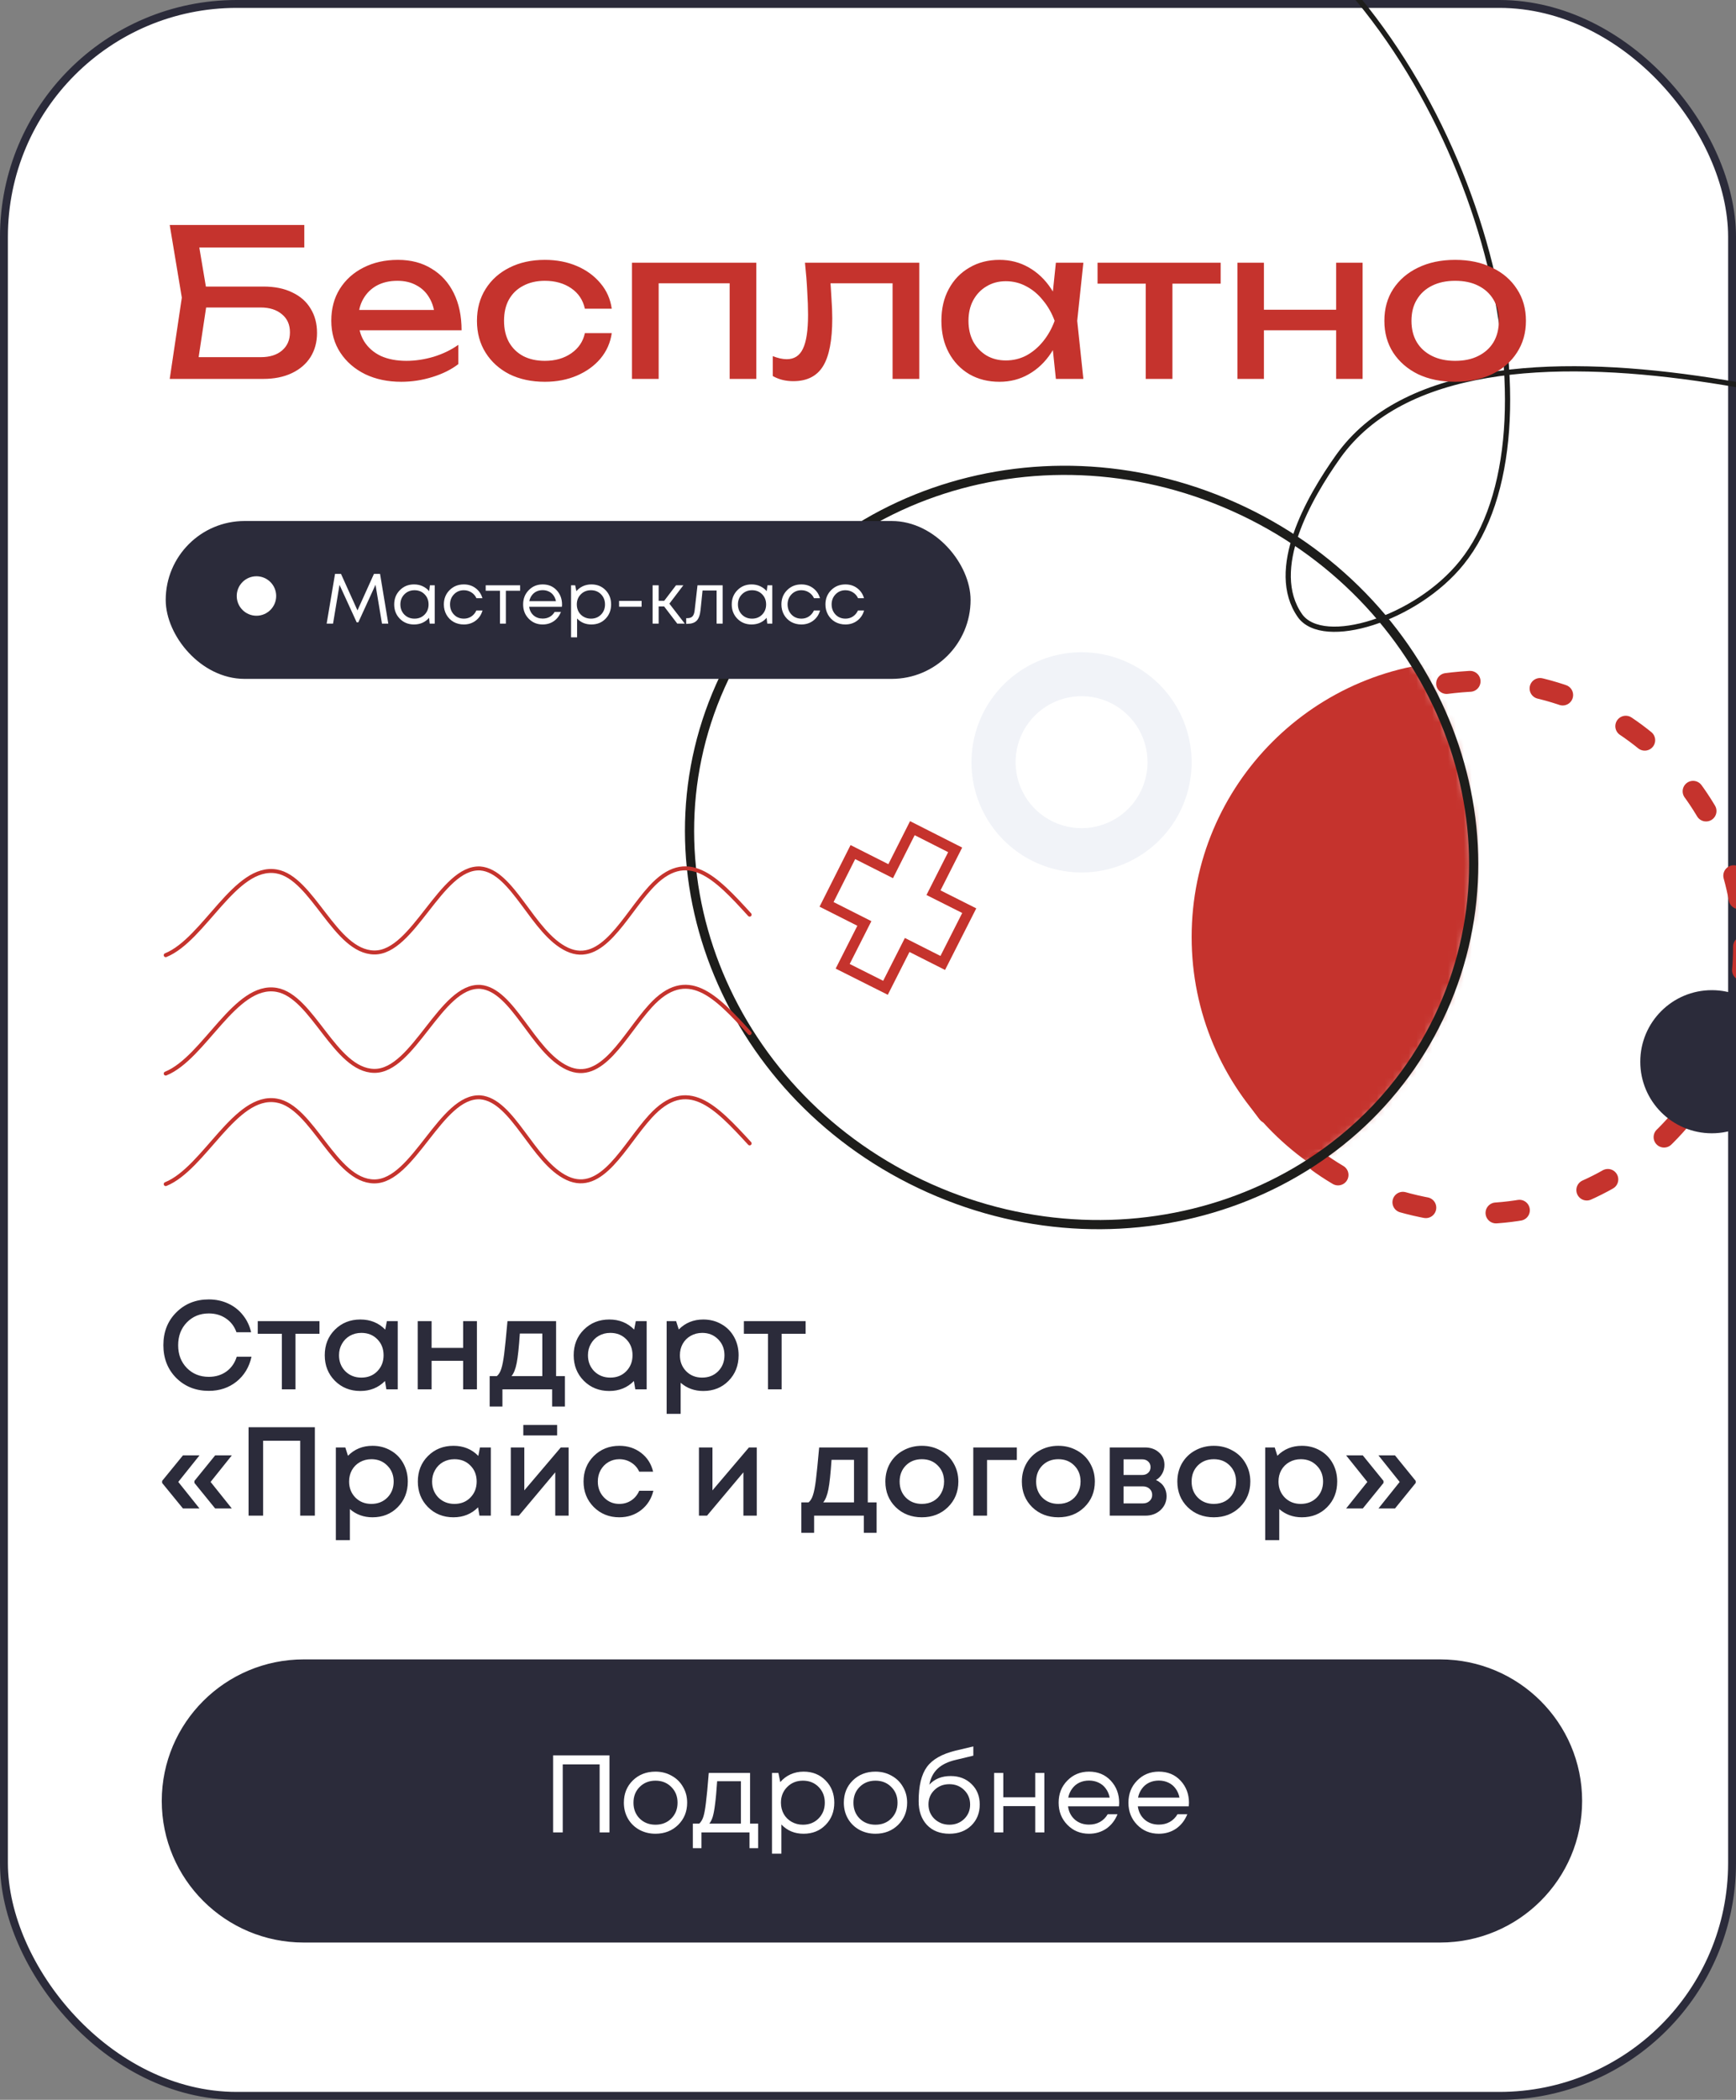
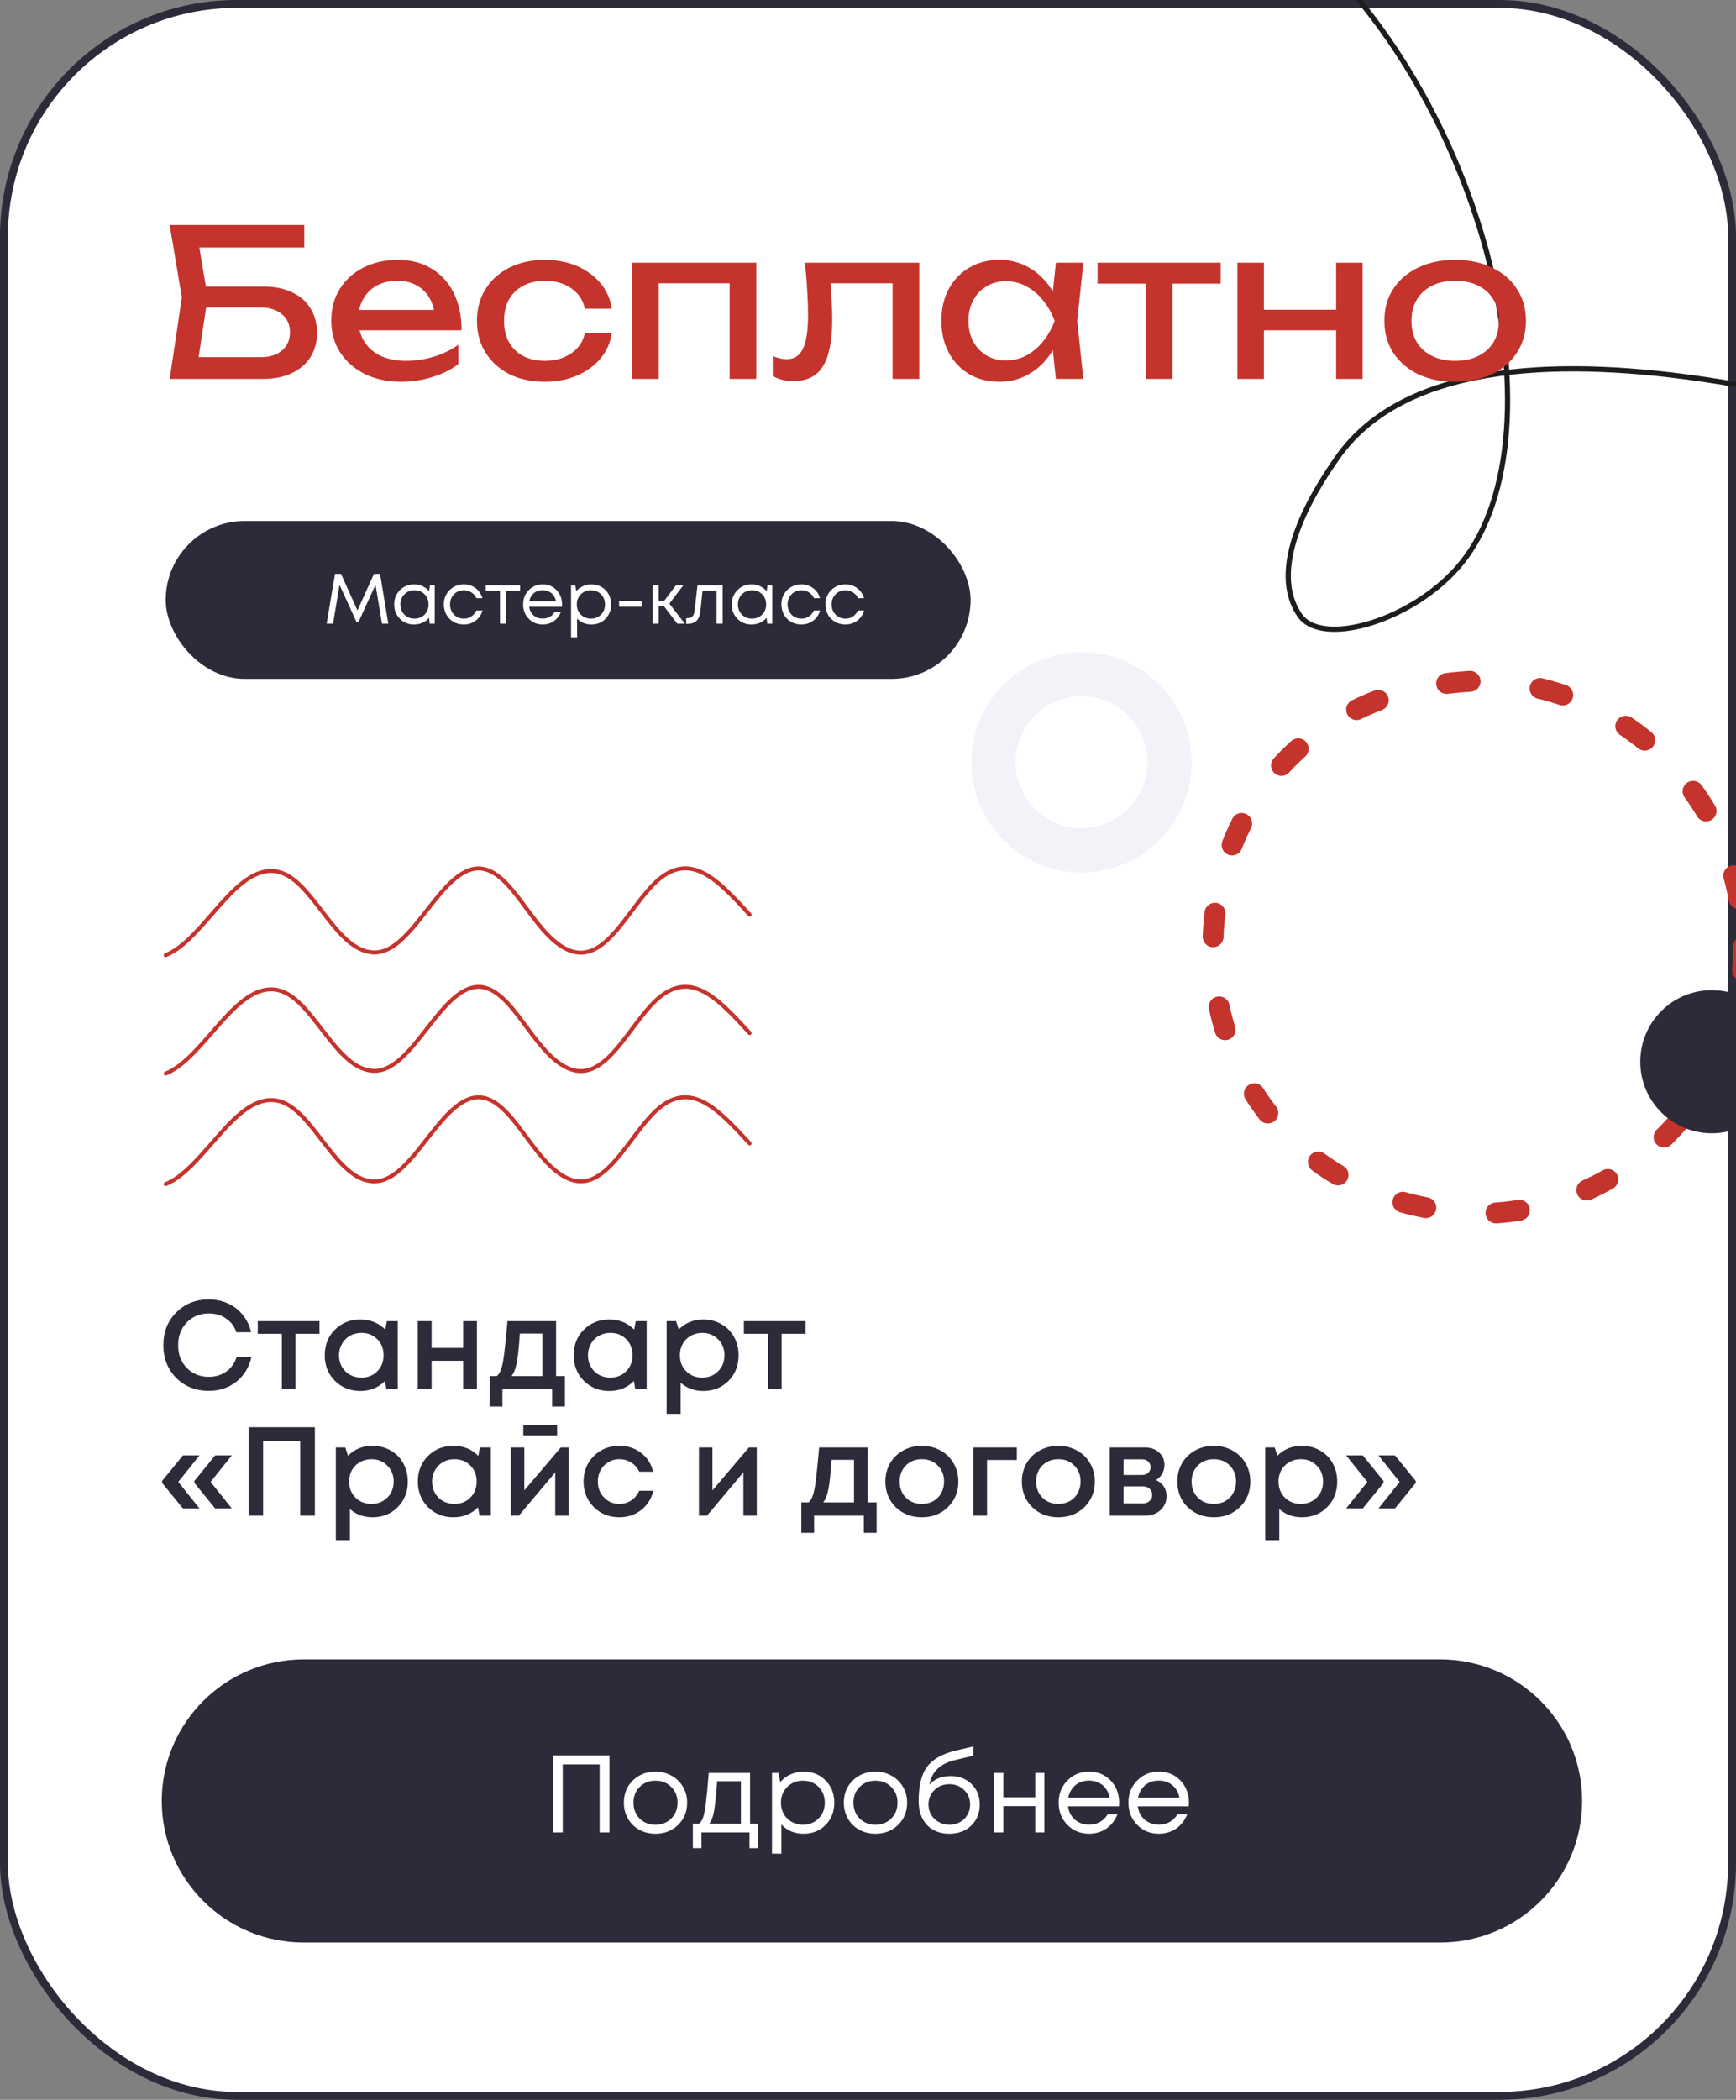
<svg xmlns="http://www.w3.org/2000/svg" width="220" height="266" viewBox="0 0 220 266" fill="none">
  <rect x="0" y="0" width="220" height="266" fill="#808080" stroke="none" />
  <g clip-path="url(#clip0_0_792)">
    <rect x="0.5" y="0.5" width="219" height="265" rx="29.5" fill="white" stroke="#2B2B3A" />
    <path d="M260.294 59.673C244.144 53.956 186.083 34.691 169.576 57.843C165.88 63.051 160.645 72.157 164.752 78.004C167.681 82.075 179.458 78.48 185.252 71.268C198.548 54.762 188.215 10.502 162.075 -10" stroke="#1D1D1B" stroke-width="0.661" stroke-linecap="round" stroke-linejoin="round" />
    <path d="M220.953 119.919C220.965 124.355 220.102 128.751 218.413 132.853C216.723 136.956 214.241 140.685 211.108 143.826C207.976 146.968 204.254 149.461 200.156 151.161C196.058 152.862 191.665 153.737 187.228 153.737C142.465 151.953 142.606 87.979 187.228 86.264C196.16 86.264 204.728 89.808 211.05 96.117C217.373 102.427 220.934 110.987 220.953 119.919Z" stroke="#C5332D" stroke-width="2.645" stroke-linecap="round" stroke-linejoin="round" stroke-dasharray="2.99 8.94" />
    <path d="M137.063 82.624C134.304 82.624 131.607 83.442 129.313 84.975C127.019 86.508 125.231 88.686 124.175 91.236C123.119 93.785 122.843 96.59 123.381 99.296C123.919 102.002 125.248 104.487 127.199 106.438C129.15 108.389 131.636 109.718 134.342 110.256C137.048 110.794 139.853 110.518 142.402 109.462C144.951 108.406 147.13 106.618 148.662 104.324C150.195 102.03 151.013 99.333 151.013 96.574C151.013 92.874 149.544 89.326 146.928 86.71C144.311 84.094 140.763 82.624 137.063 82.624ZM137.063 104.911C135.409 104.911 133.791 104.42 132.416 103.501C131.04 102.581 129.969 101.274 129.337 99.745C128.705 98.216 128.54 96.533 128.865 94.911C129.189 93.288 129.988 91.799 131.16 90.63C132.331 89.462 133.823 88.668 135.447 88.348C137.07 88.028 138.752 88.197 140.279 88.833C141.806 89.469 143.111 90.545 144.026 91.923C144.942 93.301 145.429 94.919 145.424 96.574C145.418 98.787 144.534 100.908 142.967 102.471C141.4 104.034 139.277 104.911 137.063 104.911Z" fill="#F1F3F8" />
-     <path d="M122.831 115.362L118.299 113.084L121.046 107.659L115.621 104.911L112.874 110.36L108.083 107.941L104.748 114.564L109.539 116.983L106.791 122.408L112.216 125.132L114.964 119.707L119.473 121.985L122.831 115.362Z" fill="white" stroke="#C5332D" stroke-width="1.322" stroke-miterlimit="10" />
    <mask id="mask0_0_792" style="mask-type:luminance" maskUnits="userSpaceOnUse" x="87" y="59" width="100" height="97">
-       <path d="M182.845 127.823C193.502 103.987 181.647 75.501 156.367 64.198C131.087 52.895 101.954 63.055 91.297 86.891C80.639 110.726 92.494 139.212 117.774 150.515C143.054 161.818 172.187 151.659 182.845 127.823Z" fill="white" />
-     </mask>
+       </mask>
    <g mask="url(#mask0_0_792)">
-       <path d="M185.983 153.667C205.296 153.667 220.953 138.011 220.953 118.697C220.953 99.384 205.296 83.728 185.983 83.728C166.67 83.728 151.014 99.384 151.014 118.697C151.014 138.011 166.67 153.667 185.983 153.667Z" fill="#C5332D" />
-     </g>
-     <path d="M182.845 127.823C193.502 103.987 181.647 75.502 156.367 64.198C131.087 52.895 101.954 63.055 91.297 86.891C80.639 110.726 92.494 139.212 117.774 150.515C143.054 161.818 172.187 151.659 182.845 127.823Z" stroke="#1D1D1B" stroke-width="1.164" stroke-miterlimit="10" />
+       </g>
    <path d="M216.935 143.562C221.941 143.562 226 139.504 226 134.497C226 129.49 221.941 125.432 216.935 125.432C211.928 125.432 207.869 129.49 207.869 134.497C207.869 139.504 211.928 143.562 216.935 143.562Z" fill="#2B2B3A" />
    <path d="M24.264 36.3H33.364C34.82 36.3 36.051 36.551 37.056 37.054C38.079 37.539 38.85 38.224 39.37 39.108C39.907 39.975 40.176 40.997 40.176 42.176C40.176 43.337 39.899 44.36 39.344 45.244C38.789 46.111 38.001 46.787 36.978 47.272C35.955 47.757 34.751 48 33.364 48H21.508L23.042 37.704L21.508 28.5H38.564V31.36H23.666L24.966 29.618L26.318 37.652L24.914 46.96L23.588 45.244H33.052C34.179 45.244 35.071 44.967 35.73 44.412C36.406 43.84 36.744 43.069 36.744 42.098C36.744 41.127 36.406 40.365 35.73 39.81C35.054 39.238 34.153 38.952 33.026 38.952H24.264V36.3ZM50.851 48.364C49.135 48.364 47.61 48.043 46.275 47.402C44.941 46.743 43.892 45.833 43.129 44.672C42.367 43.511 41.985 42.159 41.985 40.616C41.985 39.091 42.341 37.756 43.051 36.612C43.779 35.451 44.776 34.549 46.041 33.908C47.324 33.249 48.789 32.92 50.435 32.92C52.082 32.92 53.503 33.293 54.699 34.038C55.913 34.766 56.849 35.797 57.507 37.132C58.166 38.467 58.495 40.035 58.495 41.838H44.637V39.264H56.805L55.115 40.226C55.063 39.255 54.829 38.423 54.413 37.73C54.015 37.037 53.469 36.508 52.775 36.144C52.099 35.763 51.293 35.572 50.357 35.572C49.369 35.572 48.503 35.771 47.757 36.17C47.029 36.569 46.457 37.132 46.041 37.86C45.625 38.571 45.417 39.42 45.417 40.408C45.417 41.5 45.66 42.445 46.145 43.242C46.648 44.039 47.35 44.655 48.251 45.088C49.17 45.504 50.253 45.712 51.501 45.712C52.628 45.712 53.781 45.539 54.959 45.192C56.138 44.828 57.178 44.325 58.079 43.684V46.128C57.178 46.821 56.077 47.367 54.777 47.766C53.495 48.165 52.186 48.364 50.851 48.364ZM77.526 42.202C77.353 43.415 76.876 44.49 76.096 45.426C75.316 46.345 74.32 47.064 73.106 47.584C71.893 48.104 70.541 48.364 69.05 48.364C67.352 48.364 65.852 48.043 64.552 47.402C63.27 46.743 62.264 45.833 61.536 44.672C60.808 43.511 60.444 42.167 60.444 40.642C60.444 39.117 60.808 37.773 61.536 36.612C62.264 35.451 63.27 34.549 64.552 33.908C65.852 33.249 67.352 32.92 69.05 32.92C70.541 32.92 71.893 33.18 73.106 33.7C74.32 34.22 75.316 34.948 76.096 35.884C76.876 36.803 77.353 37.877 77.526 39.108H74.12C73.878 37.999 73.297 37.132 72.378 36.508C71.46 35.884 70.35 35.572 69.05 35.572C68.01 35.572 67.1 35.78 66.32 36.196C65.54 36.595 64.934 37.175 64.5 37.938C64.084 38.683 63.876 39.585 63.876 40.642C63.876 41.682 64.084 42.583 64.5 43.346C64.934 44.109 65.54 44.698 66.32 45.114C67.1 45.513 68.01 45.712 69.05 45.712C70.368 45.712 71.486 45.391 72.404 44.75C73.323 44.109 73.895 43.259 74.12 42.202H77.526ZM95.847 33.284V48H92.467V34.35L94.027 35.884H81.911L83.471 34.35V48H80.091V33.284H95.847ZM102.013 33.284H116.495V48H113.115V34.324L114.675 35.884H103.703L105.159 34.688C105.245 35.763 105.315 36.785 105.367 37.756C105.436 38.709 105.471 39.567 105.471 40.33C105.471 43.103 105.081 45.123 104.301 46.388C103.521 47.653 102.264 48.286 100.531 48.286C100.063 48.286 99.612 48.234 99.178 48.13C98.745 48.026 98.329 47.861 97.93 47.636V45.114C98.243 45.235 98.546 45.331 98.841 45.4C99.153 45.469 99.439 45.504 99.698 45.504C100.652 45.504 101.337 45.062 101.753 44.178C102.186 43.294 102.403 41.855 102.403 39.862C102.403 38.995 102.368 38.007 102.299 36.898C102.247 35.789 102.151 34.584 102.013 33.284ZM133.809 48L133.237 42.54L133.913 40.642L133.237 38.77L133.809 33.284H137.293L136.513 40.642L137.293 48H133.809ZM134.849 40.642C134.52 42.185 133.974 43.537 133.211 44.698C132.448 45.859 131.504 46.761 130.377 47.402C129.268 48.043 128.028 48.364 126.659 48.364C125.22 48.364 123.946 48.043 122.837 47.402C121.728 46.743 120.861 45.833 120.237 44.672C119.613 43.511 119.301 42.167 119.301 40.642C119.301 39.099 119.613 37.756 120.237 36.612C120.861 35.451 121.728 34.549 122.837 33.908C123.946 33.249 125.22 32.92 126.659 32.92C128.028 32.92 129.268 33.241 130.377 33.882C131.504 34.523 132.448 35.425 133.211 36.586C133.991 37.73 134.537 39.082 134.849 40.642ZM122.733 40.642C122.733 41.63 122.932 42.505 123.331 43.268C123.747 44.013 124.31 44.603 125.021 45.036C125.732 45.452 126.546 45.66 127.465 45.66C128.401 45.66 129.268 45.452 130.065 45.036C130.862 44.603 131.564 44.013 132.171 43.268C132.795 42.505 133.289 41.63 133.653 40.642C133.289 39.654 132.795 38.787 132.171 38.042C131.564 37.279 130.862 36.69 130.065 36.274C129.268 35.841 128.401 35.624 127.465 35.624C126.546 35.624 125.732 35.841 125.021 36.274C124.31 36.69 123.747 37.279 123.331 38.042C122.932 38.787 122.733 39.654 122.733 40.642ZM145.2 34.454H148.58V48H145.2V34.454ZM139.09 33.284H154.69V35.936H139.09V33.284ZM156.821 33.284H160.175V48H156.821V33.284ZM169.327 33.284H172.681V48H169.327V33.284ZM158.719 39.238H170.731V41.838H158.719V39.238ZM184.409 48.364C182.623 48.364 181.055 48.043 179.703 47.402C178.368 46.743 177.319 45.833 176.557 44.672C175.811 43.511 175.439 42.167 175.439 40.642C175.439 39.099 175.811 37.756 176.557 36.612C177.319 35.451 178.368 34.549 179.703 33.908C181.055 33.249 182.623 32.92 184.409 32.92C186.194 32.92 187.754 33.249 189.089 33.908C190.441 34.549 191.489 35.451 192.235 36.612C192.997 37.756 193.379 39.099 193.379 40.642C193.379 42.167 192.997 43.511 192.235 44.672C191.489 45.833 190.441 46.743 189.089 47.402C187.754 48.043 186.194 48.364 184.409 48.364ZM184.409 45.712C185.553 45.712 186.532 45.504 187.347 45.088C188.179 44.672 188.82 44.091 189.271 43.346C189.721 42.583 189.947 41.682 189.947 40.642C189.947 39.602 189.721 38.709 189.271 37.964C188.82 37.201 188.179 36.612 187.347 36.196C186.532 35.78 185.553 35.572 184.409 35.572C183.282 35.572 182.303 35.78 181.471 36.196C180.639 36.612 179.997 37.201 179.547 37.964C179.096 38.709 178.871 39.602 178.871 40.642C178.871 41.682 179.096 42.583 179.547 43.346C179.997 44.091 180.639 44.672 181.471 45.088C182.303 45.504 183.282 45.712 184.409 45.712Z" fill="#C5332D" />
    <rect x="21.5" y="66.5" width="101" height="19" rx="9.5" fill="#2B2B3A" stroke="#2B2B3A" />
    <path d="M49.208 79H48.407L47.588 74.077L45.41 78.838H45.203L43.025 74.086L42.206 79H41.396L42.458 72.7H43.214L45.302 77.326L47.39 72.7H48.164L49.208 79ZM54.483 74.14H55.095V79H54.456L54.375 78.262C54.147 78.532 53.868 78.742 53.538 78.892C53.214 79.036 52.857 79.108 52.467 79.108C51.753 79.108 51.156 78.868 50.676 78.388C50.196 77.902 49.956 77.296 49.956 76.57C49.956 75.844 50.196 75.241 50.676 74.761C51.156 74.275 51.753 74.032 52.467 74.032C52.863 74.032 53.223 74.107 53.547 74.257C53.877 74.407 54.156 74.617 54.384 74.887L54.483 74.14ZM51.243 77.857C51.585 78.199 52.014 78.37 52.53 78.37C53.046 78.37 53.472 78.199 53.808 77.857C54.144 77.515 54.312 77.086 54.312 76.57C54.312 76.054 54.144 75.625 53.808 75.283C53.472 74.941 53.046 74.77 52.53 74.77C52.014 74.77 51.585 74.944 51.243 75.292C50.907 75.634 50.739 76.06 50.739 76.57C50.739 77.08 50.907 77.509 51.243 77.857ZM58.778 79.108C58.304 79.108 57.872 79 57.482 78.784C57.098 78.562 56.795 78.256 56.573 77.866C56.357 77.476 56.249 77.044 56.249 76.57C56.249 75.844 56.489 75.241 56.969 74.761C57.455 74.275 58.058 74.032 58.778 74.032C59.354 74.032 59.852 74.191 60.272 74.509C60.698 74.827 60.986 75.25 61.136 75.778H60.38C60.236 75.466 60.02 75.22 59.732 75.04C59.45 74.86 59.132 74.77 58.778 74.77C58.28 74.77 57.863 74.944 57.527 75.292C57.197 75.634 57.032 76.06 57.032 76.57C57.032 76.906 57.107 77.212 57.257 77.488C57.407 77.758 57.614 77.974 57.878 78.136C58.148 78.292 58.448 78.37 58.778 78.37C59.132 78.37 59.447 78.28 59.723 78.1C60.005 77.914 60.221 77.659 60.371 77.335H61.145C60.995 77.875 60.704 78.307 60.272 78.631C59.846 78.949 59.348 79.108 58.778 79.108ZM65.917 74.14V74.833H64.108V79H63.361V74.833H61.552V74.14H65.917ZM71.227 76.588C71.227 76.654 71.221 76.747 71.209 76.867H67.06C67.12 77.317 67.306 77.68 67.618 77.956C67.93 78.226 68.314 78.361 68.77 78.361C69.106 78.361 69.403 78.289 69.661 78.145C69.925 77.995 70.135 77.785 70.291 77.515H71.092C70.888 78.019 70.582 78.412 70.174 78.694C69.766 78.97 69.298 79.108 68.77 79.108C68.068 79.108 67.48 78.865 67.006 78.379C66.532 77.893 66.295 77.29 66.295 76.57C66.295 75.844 66.532 75.241 67.006 74.761C67.48 74.275 68.068 74.032 68.77 74.032C69.496 74.032 70.087 74.278 70.543 74.77C70.999 75.262 71.227 75.868 71.227 76.588ZM68.77 74.761C68.482 74.761 68.218 74.818 67.978 74.932C67.744 75.046 67.549 75.211 67.393 75.427C67.237 75.637 67.132 75.88 67.078 76.156H70.453C70.399 75.874 70.294 75.628 70.138 75.418C69.982 75.202 69.787 75.04 69.553 74.932C69.319 74.818 69.058 74.761 68.77 74.761ZM74.943 74.032C75.669 74.032 76.266 74.272 76.734 74.752C77.208 75.232 77.445 75.838 77.445 76.57C77.445 77.296 77.208 77.902 76.734 78.388C76.266 78.868 75.669 79.108 74.943 79.108C74.211 79.108 73.608 78.856 73.134 78.352V80.737H72.369V74.14H72.891L73.044 74.887C73.272 74.617 73.548 74.407 73.872 74.257C74.202 74.107 74.559 74.032 74.943 74.032ZM74.889 78.37C75.405 78.37 75.831 78.199 76.167 77.857C76.503 77.515 76.671 77.086 76.671 76.57C76.671 76.054 76.503 75.625 76.167 75.283C75.831 74.941 75.405 74.77 74.889 74.77C74.373 74.77 73.944 74.944 73.602 75.292C73.266 75.634 73.098 76.06 73.098 76.57C73.098 76.906 73.173 77.212 73.323 77.488C73.479 77.764 73.695 77.98 73.971 78.136C74.247 78.292 74.553 78.37 74.889 78.37ZM78.456 76.858V76.12H81.309V76.858H78.456ZM85.828 79L84.163 76.822H83.47V79H82.705V74.14H83.47V76.111H84.172L85.675 74.14H86.602L84.829 76.471L86.782 79H85.828ZM88.393 74.14H91.579V79H90.814V74.806H89.032L88.78 77.263C88.714 77.905 88.549 78.361 88.285 78.631C88.021 78.895 87.625 79.027 87.097 79.027H86.962V78.307H87.133C87.409 78.307 87.619 78.229 87.763 78.073C87.907 77.911 87.997 77.656 88.033 77.308L88.393 74.14ZM97.26 74.14H97.872V79H97.233L97.152 78.262C96.924 78.532 96.645 78.742 96.315 78.892C95.991 79.036 95.634 79.108 95.244 79.108C94.53 79.108 93.933 78.868 93.453 78.388C92.973 77.902 92.733 77.296 92.733 76.57C92.733 75.844 92.973 75.241 93.453 74.761C93.933 74.275 94.53 74.032 95.244 74.032C95.64 74.032 96 74.107 96.324 74.257C96.654 74.407 96.933 74.617 97.161 74.887L97.26 74.14ZM94.02 77.857C94.362 78.199 94.791 78.37 95.307 78.37C95.823 78.37 96.249 78.199 96.585 77.857C96.921 77.515 97.089 77.086 97.089 76.57C97.089 76.054 96.921 75.625 96.585 75.283C96.249 74.941 95.823 74.77 95.307 74.77C94.791 74.77 94.362 74.944 94.02 75.292C93.684 75.634 93.516 76.06 93.516 76.57C93.516 77.08 93.684 77.509 94.02 77.857ZM101.555 79.108C101.081 79.108 100.649 79 100.259 78.784C99.875 78.562 99.572 78.256 99.35 77.866C99.134 77.476 99.026 77.044 99.026 76.57C99.026 75.844 99.266 75.241 99.746 74.761C100.232 74.275 100.835 74.032 101.555 74.032C102.131 74.032 102.629 74.191 103.049 74.509C103.475 74.827 103.763 75.25 103.913 75.778H103.157C103.013 75.466 102.797 75.22 102.509 75.04C102.227 74.86 101.909 74.77 101.555 74.77C101.057 74.77 100.64 74.944 100.304 75.292C99.974 75.634 99.809 76.06 99.809 76.57C99.809 76.906 99.884 77.212 100.034 77.488C100.184 77.758 100.391 77.974 100.655 78.136C100.925 78.292 101.225 78.37 101.555 78.37C101.909 78.37 102.224 78.28 102.5 78.1C102.782 77.914 102.998 77.659 103.148 77.335H103.922C103.772 77.875 103.481 78.307 103.049 78.631C102.623 78.949 102.125 79.108 101.555 79.108ZM107.136 79.108C106.662 79.108 106.23 79 105.84 78.784C105.456 78.562 105.153 78.256 104.931 77.866C104.715 77.476 104.607 77.044 104.607 76.57C104.607 75.844 104.847 75.241 105.327 74.761C105.813 74.275 106.416 74.032 107.136 74.032C107.712 74.032 108.21 74.191 108.63 74.509C109.056 74.827 109.344 75.25 109.494 75.778H108.738C108.594 75.466 108.378 75.22 108.09 75.04C107.808 74.86 107.49 74.77 107.136 74.77C106.638 74.77 106.221 74.944 105.885 75.292C105.555 75.634 105.39 76.06 105.39 76.57C105.39 76.906 105.465 77.212 105.615 77.488C105.765 77.758 105.972 77.974 106.236 78.136C106.506 78.292 106.806 78.37 107.136 78.37C107.49 78.37 107.805 78.28 108.081 78.1C108.363 77.914 108.579 77.659 108.729 77.335H109.503C109.353 77.875 109.062 78.307 108.63 78.631C108.204 78.949 107.706 79.108 107.136 79.108Z" fill="white" />
-     <circle cx="32.5" cy="75.5" r="2.5" fill="white" />
    <path d="M26.464 176.192C24.811 176.192 23.435 175.648 22.336 174.56C21.248 173.461 20.704 172.075 20.704 170.4C20.704 168.725 21.248 167.344 22.336 166.256C23.435 165.157 24.811 164.608 26.464 164.608C27.339 164.608 28.149 164.779 28.896 165.12C29.643 165.461 30.267 165.947 30.768 166.576C31.28 167.205 31.632 167.936 31.824 168.768H29.968C29.701 168.021 29.259 167.44 28.64 167.024C28.021 166.597 27.296 166.384 26.464 166.384C25.344 166.384 24.416 166.763 23.68 167.52C22.944 168.277 22.576 169.243 22.576 170.416C22.576 171.579 22.944 172.539 23.68 173.296C24.416 174.043 25.344 174.416 26.464 174.416C27.317 174.416 28.059 174.192 28.688 173.744C29.317 173.285 29.755 172.661 30 171.872H31.872C31.584 173.184 30.949 174.235 29.968 175.024C28.987 175.803 27.819 176.192 26.464 176.192ZM40.487 167.36V168.96H37.447V176H35.719V168.96H32.663V167.36H40.487ZM49.027 167.36H50.403V176H48.963L48.787 174.944C47.955 175.787 46.915 176.208 45.667 176.208C44.377 176.208 43.299 175.776 42.435 174.912C41.582 174.048 41.155 172.971 41.155 171.68C41.155 170.379 41.582 169.301 42.435 168.448C43.299 167.584 44.377 167.152 45.667 167.152C46.937 167.152 47.987 167.579 48.819 168.432L49.027 167.36ZM43.763 173.712C44.307 174.245 44.985 174.512 45.795 174.512C46.617 174.512 47.289 174.245 47.811 173.712C48.345 173.168 48.611 172.491 48.611 171.68C48.611 170.859 48.345 170.181 47.811 169.648C47.289 169.115 46.617 168.848 45.795 168.848C45.262 168.848 44.777 168.971 44.339 169.216C43.913 169.461 43.577 169.803 43.331 170.24C43.086 170.667 42.963 171.147 42.963 171.68C42.963 172.491 43.23 173.168 43.763 173.712ZM58.696 167.36H60.44V176H58.696V172.384H54.696V176H52.936V167.36H54.696V170.752H58.696V167.36ZM70.471 174.32H71.591V178.176H69.975V176H63.671V178.176H62.055V174.32H62.967C63.212 174.117 63.399 173.808 63.527 173.392C63.666 172.976 63.788 172.347 63.895 171.504C64.002 170.651 64.141 169.269 64.311 167.36H70.471V174.32ZM65.879 168.928C65.762 170.667 65.629 171.915 65.479 172.672C65.33 173.429 65.111 173.979 64.823 174.32H68.727V168.928H65.879ZM80.574 167.36H81.95V176H80.51L80.334 174.944C79.502 175.787 78.462 176.208 77.214 176.208C75.924 176.208 74.846 175.776 73.982 174.912C73.129 174.048 72.702 172.971 72.702 171.68C72.702 170.379 73.129 169.301 73.982 168.448C74.846 167.584 75.924 167.152 77.214 167.152C78.484 167.152 79.534 167.579 80.366 168.432L80.574 167.36ZM75.31 173.712C75.854 174.245 76.531 174.512 77.342 174.512C78.163 174.512 78.835 174.245 79.358 173.712C79.891 173.168 80.158 172.491 80.158 171.68C80.158 170.859 79.891 170.181 79.358 169.648C78.835 169.115 78.163 168.848 77.342 168.848C76.809 168.848 76.323 168.971 75.886 169.216C75.46 169.461 75.124 169.803 74.878 170.24C74.633 170.667 74.51 171.147 74.51 171.68C74.51 172.491 74.777 173.168 75.31 173.712ZM89.123 167.152C89.976 167.152 90.744 167.349 91.427 167.744C92.109 168.128 92.643 168.667 93.027 169.36C93.411 170.053 93.603 170.827 93.603 171.68C93.603 172.981 93.176 174.064 92.323 174.928C91.48 175.781 90.413 176.208 89.123 176.208C88.013 176.208 87.059 175.861 86.259 175.168V179.104H84.483V167.36H85.683L86.019 168.416C86.851 167.573 87.885 167.152 89.123 167.152ZM86.963 173.712C87.496 174.245 88.168 174.512 88.979 174.512C89.8 174.512 90.477 174.245 91.011 173.712C91.544 173.168 91.811 172.491 91.811 171.68C91.811 170.869 91.544 170.197 91.011 169.664C90.477 169.12 89.805 168.848 88.995 168.848C88.461 168.848 87.976 168.971 87.539 169.216C87.101 169.461 86.76 169.803 86.515 170.24C86.28 170.667 86.163 171.147 86.163 171.68C86.163 172.491 86.429 173.168 86.963 173.712ZM102.096 167.36V168.96H99.056V176H97.328V168.96H94.272V167.36H102.096ZM23.184 191.088L20.544 187.856V187.6L23.184 184.368H25.28L22.592 187.728L25.28 191.088H23.184ZM27.264 191.088L24.64 187.856V187.6L27.264 184.368H29.376L26.688 187.728L29.376 191.088H27.264ZM31.502 180.8H39.902V192H38.046V182.512H33.342V192H31.502V180.8ZM47.201 183.152C48.054 183.152 48.822 183.349 49.505 183.744C50.188 184.128 50.721 184.667 51.105 185.36C51.489 186.053 51.681 186.827 51.681 187.68C51.681 188.981 51.254 190.064 50.401 190.928C49.558 191.781 48.492 192.208 47.201 192.208C46.092 192.208 45.137 191.861 44.337 191.168V195.104H42.561V183.36H43.761L44.097 184.416C44.929 183.573 45.964 183.152 47.201 183.152ZM45.041 189.712C45.574 190.245 46.246 190.512 47.057 190.512C47.878 190.512 48.556 190.245 49.089 189.712C49.622 189.168 49.889 188.491 49.889 187.68C49.889 186.869 49.622 186.197 49.089 185.664C48.556 185.12 47.883 184.848 47.073 184.848C46.539 184.848 46.054 184.971 45.617 185.216C45.179 185.461 44.838 185.803 44.593 186.24C44.358 186.667 44.241 187.147 44.241 187.68C44.241 188.491 44.508 189.168 45.041 189.712ZM60.824 183.36H62.2V192H60.76L60.584 190.944C59.752 191.787 58.712 192.208 57.464 192.208C56.173 192.208 55.096 191.776 54.232 190.912C53.379 190.048 52.952 188.971 52.952 187.68C52.952 186.379 53.379 185.301 54.232 184.448C55.096 183.584 56.173 183.152 57.464 183.152C58.733 183.152 59.784 183.579 60.616 184.432L60.824 183.36ZM55.56 189.712C56.104 190.245 56.782 190.512 57.592 190.512C58.413 190.512 59.086 190.245 59.608 189.712C60.142 189.168 60.408 188.491 60.408 187.68C60.408 186.859 60.142 186.181 59.608 185.648C59.086 185.115 58.413 184.848 57.592 184.848C57.059 184.848 56.574 184.971 56.136 185.216C55.709 185.461 55.373 185.803 55.128 186.24C54.883 186.667 54.76 187.147 54.76 187.68C54.76 188.491 55.027 189.168 55.56 189.712ZM70.605 180.512V181.84H66.317V180.512H70.605ZM71.069 183.36H72.061V192H70.365V186.512L65.757 192H64.733V183.36H66.445V188.8L71.069 183.36ZM78.48 192.208C77.2 192.208 76.123 191.776 75.248 190.912C74.384 190.037 73.952 188.96 73.952 187.68C73.952 186.389 74.384 185.312 75.248 184.448C76.123 183.584 77.206 183.152 78.496 183.152C79.552 183.152 80.469 183.451 81.248 184.048C82.027 184.645 82.534 185.44 82.768 186.432H81.008C80.784 185.941 80.448 185.557 80 185.28C79.552 184.992 79.046 184.848 78.48 184.848C77.979 184.848 77.52 184.971 77.104 185.216C76.688 185.461 76.358 185.803 76.112 186.24C75.877 186.667 75.76 187.147 75.76 187.68C75.76 188.48 76.022 189.152 76.544 189.696C77.067 190.24 77.712 190.512 78.48 190.512C79.046 190.512 79.547 190.368 79.984 190.08C80.432 189.792 80.773 189.381 81.008 188.848H82.8C82.555 189.861 82.037 190.677 81.248 191.296C80.469 191.904 79.547 192.208 78.48 192.208ZM94.912 183.36H95.904V192H94.209V186.512L89.6 192H88.576V183.36H90.288V188.8L94.912 183.36ZM109.971 190.32H111.091V194.176H109.475V192H103.171V194.176H101.555V190.32H102.467C102.712 190.117 102.899 189.808 103.027 189.392C103.166 188.976 103.288 188.347 103.395 187.504C103.502 186.651 103.64 185.269 103.811 183.36H109.971V190.32ZM105.379 184.928C105.262 186.667 105.128 187.915 104.979 188.672C104.83 189.429 104.611 189.979 104.323 190.32H108.227V184.928H105.379ZM120.122 190.928C119.247 191.781 118.149 192.208 116.826 192.208C115.503 192.208 114.399 191.781 113.514 190.928C112.639 190.064 112.202 188.981 112.202 187.68C112.202 186.827 112.399 186.053 112.794 185.36C113.199 184.667 113.754 184.128 114.458 183.744C115.173 183.349 115.962 183.152 116.826 183.152C117.69 183.152 118.474 183.349 119.178 183.744C119.893 184.128 120.447 184.667 120.842 185.36C121.247 186.053 121.45 186.827 121.45 187.68C121.45 188.981 121.007 190.064 120.122 190.928ZM116.826 190.512C117.37 190.512 117.855 190.395 118.282 190.16C118.709 189.915 119.039 189.579 119.274 189.152C119.519 188.715 119.642 188.224 119.642 187.68C119.642 186.859 119.375 186.181 118.842 185.648C118.319 185.115 117.647 184.848 116.826 184.848C116.005 184.848 115.327 185.115 114.794 185.648C114.271 186.181 114.01 186.859 114.01 187.68C114.01 188.501 114.271 189.179 114.794 189.712C115.327 190.245 116.005 190.512 116.826 190.512ZM128.862 183.36V184.944H125.086V192H123.342V183.36H128.862ZM137.419 190.928C136.544 191.781 135.446 192.208 134.123 192.208C132.8 192.208 131.696 191.781 130.811 190.928C129.936 190.064 129.499 188.981 129.499 187.68C129.499 186.827 129.696 186.053 130.091 185.36C130.496 184.667 131.051 184.128 131.755 183.744C132.47 183.349 133.259 183.152 134.123 183.152C134.987 183.152 135.771 183.349 136.475 183.744C137.19 184.128 137.744 184.667 138.139 185.36C138.544 186.053 138.747 186.827 138.747 187.68C138.747 188.981 138.304 190.064 137.419 190.928ZM134.123 190.512C134.667 190.512 135.152 190.395 135.579 190.16C136.006 189.915 136.336 189.579 136.571 189.152C136.816 188.715 136.939 188.224 136.939 187.68C136.939 186.859 136.672 186.181 136.139 185.648C135.616 185.115 134.944 184.848 134.123 184.848C133.302 184.848 132.624 185.115 132.091 185.648C131.568 186.181 131.307 186.859 131.307 187.68C131.307 188.501 131.568 189.179 132.091 189.712C132.624 190.245 133.302 190.512 134.123 190.512ZM146.495 187.488C146.698 187.573 146.879 187.685 147.039 187.824C147.21 187.952 147.354 188.107 147.471 188.288C147.588 188.459 147.679 188.651 147.743 188.864C147.807 189.077 147.839 189.296 147.839 189.52C147.839 190.224 147.583 190.816 147.071 191.296C146.559 191.765 145.919 192 145.151 192H140.639V183.36H145.087C145.812 183.36 146.404 183.568 146.863 183.984C147.332 184.389 147.567 184.917 147.567 185.568C147.567 185.973 147.471 186.347 147.279 186.688C147.087 187.029 146.826 187.296 146.495 187.488ZM145.807 185.856C145.807 185.557 145.706 185.317 145.503 185.136C145.311 184.955 145.055 184.864 144.735 184.864H142.383V186.848H144.735C145.055 186.848 145.311 186.757 145.503 186.576C145.706 186.395 145.807 186.155 145.807 185.856ZM144.831 190.448C145.183 190.448 145.466 190.347 145.679 190.144C145.903 189.941 146.015 189.685 146.015 189.376C146.015 189.056 145.903 188.795 145.679 188.592C145.455 188.389 145.167 188.288 144.815 188.288H142.383V190.448H144.831ZM157.122 190.928C156.247 191.781 155.149 192.208 153.826 192.208C152.503 192.208 151.399 191.781 150.514 190.928C149.639 190.064 149.202 188.981 149.202 187.68C149.202 186.827 149.399 186.053 149.794 185.36C150.199 184.667 150.754 184.128 151.458 183.744C152.173 183.349 152.962 183.152 153.826 183.152C154.69 183.152 155.474 183.349 156.178 183.744C156.893 184.128 157.447 184.667 157.842 185.36C158.247 186.053 158.45 186.827 158.45 187.68C158.45 188.981 158.007 190.064 157.122 190.928ZM153.826 190.512C154.37 190.512 154.855 190.395 155.282 190.16C155.709 189.915 156.039 189.579 156.274 189.152C156.519 188.715 156.642 188.224 156.642 187.68C156.642 186.859 156.375 186.181 155.842 185.648C155.319 185.115 154.647 184.848 153.826 184.848C153.005 184.848 152.327 185.115 151.794 185.648C151.271 186.181 151.01 186.859 151.01 187.68C151.01 188.501 151.271 189.179 151.794 189.712C152.327 190.245 153.005 190.512 153.826 190.512ZM164.982 183.152C165.835 183.152 166.603 183.349 167.286 183.744C167.969 184.128 168.502 184.667 168.886 185.36C169.27 186.053 169.462 186.827 169.462 187.68C169.462 188.981 169.035 190.064 168.182 190.928C167.339 191.781 166.273 192.208 164.982 192.208C163.873 192.208 162.918 191.861 162.118 191.168V195.104H160.342V183.36H161.542L161.878 184.416C162.71 183.573 163.745 183.152 164.982 183.152ZM162.822 189.712C163.355 190.245 164.027 190.512 164.838 190.512C165.659 190.512 166.337 190.245 166.87 189.712C167.403 189.168 167.67 188.491 167.67 187.68C167.67 186.869 167.403 186.197 166.87 185.664C166.337 185.12 165.665 184.848 164.854 184.848C164.321 184.848 163.835 184.971 163.398 185.216C162.961 185.461 162.619 185.803 162.374 186.24C162.139 186.667 162.022 187.147 162.022 187.68C162.022 188.491 162.289 189.168 162.822 189.712ZM172.707 191.088H170.595L173.283 187.728L170.595 184.368H172.707L175.331 187.6V187.856L172.707 191.088ZM176.787 191.088H174.691L177.379 187.728L174.691 184.368H176.787L179.411 187.6V187.856L176.787 191.088Z" fill="#2B2B3A" />
    <path d="M95 115.867C90.696 111.144 87.087 107.311 82.418 112.444C79.107 116.072 76.293 122.335 71.889 120.281C67.486 118.228 65.036 110.357 60.864 110.014C55.864 109.741 52.421 120.726 47.422 120.658C42.422 120.589 39.641 111.178 35.038 110.391C29.807 109.501 25.9 119.015 21 121" stroke="#C5332D" stroke-width="0.502" stroke-linecap="round" stroke-linejoin="round" />
    <path d="M95 130.867C90.696 126.144 87.087 122.311 82.418 127.444C79.107 131.072 76.293 137.335 71.889 135.281C67.486 133.228 65.036 125.357 60.864 125.014C55.864 124.741 52.421 135.726 47.422 135.658C42.422 135.589 39.641 126.178 35.038 125.391C29.807 124.501 25.9 134.015 21 136" stroke="#C5332D" stroke-width="0.502" stroke-linecap="round" stroke-linejoin="round" />
    <path d="M95 144.845C90.696 140.167 87.087 136.309 82.418 141.431C79.107 145.05 76.293 151.297 71.889 149.249C67.486 147.2 65.036 139.348 60.864 139.007C55.864 138.733 52.421 149.693 47.422 149.659C42.422 149.625 39.641 140.167 35.038 139.416C29.807 138.529 25.9 148.02 21 150" stroke="#C5332D" stroke-width="0.502" stroke-linecap="round" stroke-linejoin="round" />
    <path d="M182.5 210.708H38.5C28.835 210.708 21 218.514 21 228.142C21 237.771 28.835 245.577 38.5 245.577H182.5C192.165 245.577 200 237.771 200 228.142C200 218.514 192.165 210.708 182.5 210.708Z" fill="#2B2B3A" stroke="#2B2B3A" />
    <path d="M70.096 222.364H77.236V232.127H75.99V223.508H71.314V232.127H70.096V222.364ZM83.065 232.295C82.318 232.295 81.637 232.127 81.021 231.793C80.405 231.449 79.924 230.979 79.579 230.384C79.234 229.779 79.061 229.106 79.061 228.362C79.061 227.227 79.439 226.288 80.195 225.544C80.96 224.8 81.917 224.428 83.065 224.428C83.821 224.428 84.502 224.601 85.109 224.944C85.725 225.279 86.206 225.748 86.551 226.353C86.906 226.948 87.083 227.617 87.083 228.362C87.083 229.486 86.7 230.426 85.935 231.179C85.17 231.923 84.213 232.295 83.065 232.295ZM81.063 230.37C81.595 230.891 82.262 231.151 83.065 231.151C83.877 231.151 84.544 230.891 85.067 230.37C85.599 229.84 85.865 229.17 85.865 228.362C85.865 227.553 85.599 226.888 85.067 226.367C84.544 225.837 83.877 225.572 83.065 225.572C82.262 225.572 81.595 225.837 81.063 226.367C80.54 226.888 80.279 227.553 80.279 228.362C80.279 229.17 80.54 229.84 81.063 230.37ZM95.055 231.012H96.077V234.122H94.985V232.127H88.895V234.122H87.803V231.012H88.615C88.839 230.807 89.012 230.518 89.133 230.147C89.255 229.765 89.362 229.189 89.455 228.417C89.558 227.636 89.679 226.362 89.819 224.596H95.055V231.012ZM90.883 225.642C90.799 226.888 90.711 227.859 90.617 228.557C90.533 229.245 90.435 229.775 90.323 230.147C90.211 230.509 90.067 230.797 89.889 231.012H93.893V225.642H90.883ZM101.837 224.428C102.966 224.428 103.895 224.8 104.623 225.544C105.36 226.288 105.729 227.227 105.729 228.362C105.729 229.486 105.36 230.426 104.623 231.179C103.895 231.923 102.966 232.295 101.837 232.295C100.698 232.295 99.76 231.904 99.023 231.123V234.819H97.833V224.596H98.645L98.883 225.753C99.237 225.335 99.667 225.009 100.171 224.777C100.684 224.545 101.24 224.428 101.837 224.428ZM101.753 231.151C102.556 231.151 103.218 230.886 103.741 230.356C104.264 229.826 104.525 229.162 104.525 228.362C104.525 227.562 104.264 226.897 103.741 226.367C103.218 225.837 102.556 225.572 101.753 225.572C100.95 225.572 100.283 225.842 99.751 226.381C99.228 226.911 98.967 227.571 98.967 228.362C98.967 228.883 99.084 229.357 99.317 229.784C99.559 230.212 99.895 230.546 100.325 230.788C100.754 231.03 101.23 231.151 101.753 231.151ZM110.942 232.295C110.195 232.295 109.514 232.127 108.898 231.793C108.282 231.449 107.801 230.979 107.456 230.384C107.111 229.779 106.938 229.106 106.938 228.362C106.938 227.227 107.316 226.288 108.072 225.544C108.837 224.8 109.794 224.428 110.942 224.428C111.698 224.428 112.379 224.601 112.986 224.944C113.602 225.279 114.083 225.748 114.428 226.353C114.783 226.948 114.96 227.617 114.96 228.362C114.96 229.486 114.577 230.426 113.812 231.179C113.047 231.923 112.09 232.295 110.942 232.295ZM108.94 230.37C109.472 230.891 110.139 231.151 110.942 231.151C111.754 231.151 112.421 230.891 112.944 230.37C113.476 229.84 113.742 229.17 113.742 228.362C113.742 227.553 113.476 226.888 112.944 226.367C112.421 225.837 111.754 225.572 110.942 225.572C110.139 225.572 109.472 225.837 108.94 226.367C108.417 226.888 108.156 227.553 108.156 228.362C108.156 229.17 108.417 229.84 108.94 230.37ZM120.478 224.986C121.552 224.986 122.434 225.326 123.124 226.004C123.815 226.674 124.16 227.534 124.16 228.585C124.16 229.673 123.801 230.565 123.082 231.263C122.364 231.951 121.44 232.295 120.31 232.295C119.125 232.295 118.178 231.923 117.468 231.179C116.768 230.426 116.418 229.422 116.418 228.166C116.418 226.233 116.768 224.786 117.468 223.829C118.168 222.871 119.382 222.183 121.108 221.764L123.348 221.234V222.406L121.136 222.936C120.156 223.159 119.391 223.527 118.84 224.038C118.29 224.549 117.935 225.228 117.776 226.074C118.439 225.349 119.34 224.986 120.478 224.986ZM120.31 231.151C121.057 231.151 121.682 230.909 122.186 230.426C122.69 229.933 122.942 229.324 122.942 228.599C122.942 227.864 122.69 227.251 122.186 226.758C121.682 226.264 121.057 226.018 120.31 226.018C119.554 226.018 118.924 226.264 118.42 226.758C117.916 227.241 117.664 227.85 117.664 228.585C117.664 228.947 117.73 229.287 117.86 229.603C118 229.919 118.187 230.189 118.42 230.412C118.654 230.635 118.934 230.816 119.26 230.956C119.587 231.086 119.937 231.151 120.31 231.151ZM131.191 224.596H132.353V232.127H131.191V228.794H127.145V232.127H125.983V224.596H127.145V227.678H131.191V224.596ZM141.831 228.389C141.831 228.492 141.821 228.636 141.803 228.822H135.349C135.442 229.519 135.731 230.082 136.217 230.509C136.702 230.928 137.299 231.137 138.009 231.137C138.531 231.137 138.993 231.026 139.395 230.802C139.805 230.57 140.132 230.244 140.375 229.826H141.621C141.303 230.607 140.827 231.216 140.193 231.653C139.558 232.081 138.83 232.295 138.009 232.295C136.917 232.295 136.002 231.918 135.265 231.165C134.527 230.412 134.159 229.477 134.159 228.362C134.159 227.237 134.527 226.302 135.265 225.558C136.002 224.805 136.917 224.428 138.009 224.428C139.138 224.428 140.057 224.81 140.767 225.572C141.476 226.334 141.831 227.274 141.831 228.389ZM138.009 225.558C137.561 225.558 137.15 225.647 136.777 225.823C136.413 225.999 136.109 226.255 135.867 226.59C135.624 226.916 135.461 227.293 135.377 227.72H140.627C140.543 227.283 140.379 226.902 140.137 226.576C139.894 226.241 139.591 225.99 139.227 225.823C138.863 225.647 138.457 225.558 138.009 225.558ZM150.676 228.389C150.676 228.492 150.667 228.636 150.648 228.822H144.194C144.288 229.519 144.577 230.082 145.062 230.509C145.548 230.928 146.145 231.137 146.854 231.137C147.377 231.137 147.839 231.026 148.24 230.802C148.651 230.57 148.978 230.244 149.22 229.826H150.466C150.149 230.607 149.673 231.216 149.038 231.653C148.404 232.081 147.676 232.295 146.854 232.295C145.762 232.295 144.848 231.918 144.11 231.165C143.373 230.412 143.004 229.477 143.004 228.362C143.004 227.237 143.373 226.302 144.11 225.558C144.848 224.805 145.762 224.428 146.854 224.428C147.984 224.428 148.903 224.81 149.612 225.572C150.322 226.334 150.676 227.274 150.676 228.389ZM146.854 225.558C146.406 225.558 145.996 225.647 145.622 225.823C145.258 225.999 144.955 226.255 144.712 226.59C144.47 226.916 144.306 227.293 144.222 227.72H149.472C149.388 227.283 149.225 226.902 148.982 226.576C148.74 226.241 148.436 225.99 148.072 225.823C147.708 225.647 147.302 225.558 146.854 225.558Z" fill="white" />
  </g>
  <defs>
    <clipPath id="clip0_0_792">
      <rect width="220" height="266" fill="white" />
    </clipPath>
  </defs>
</svg>